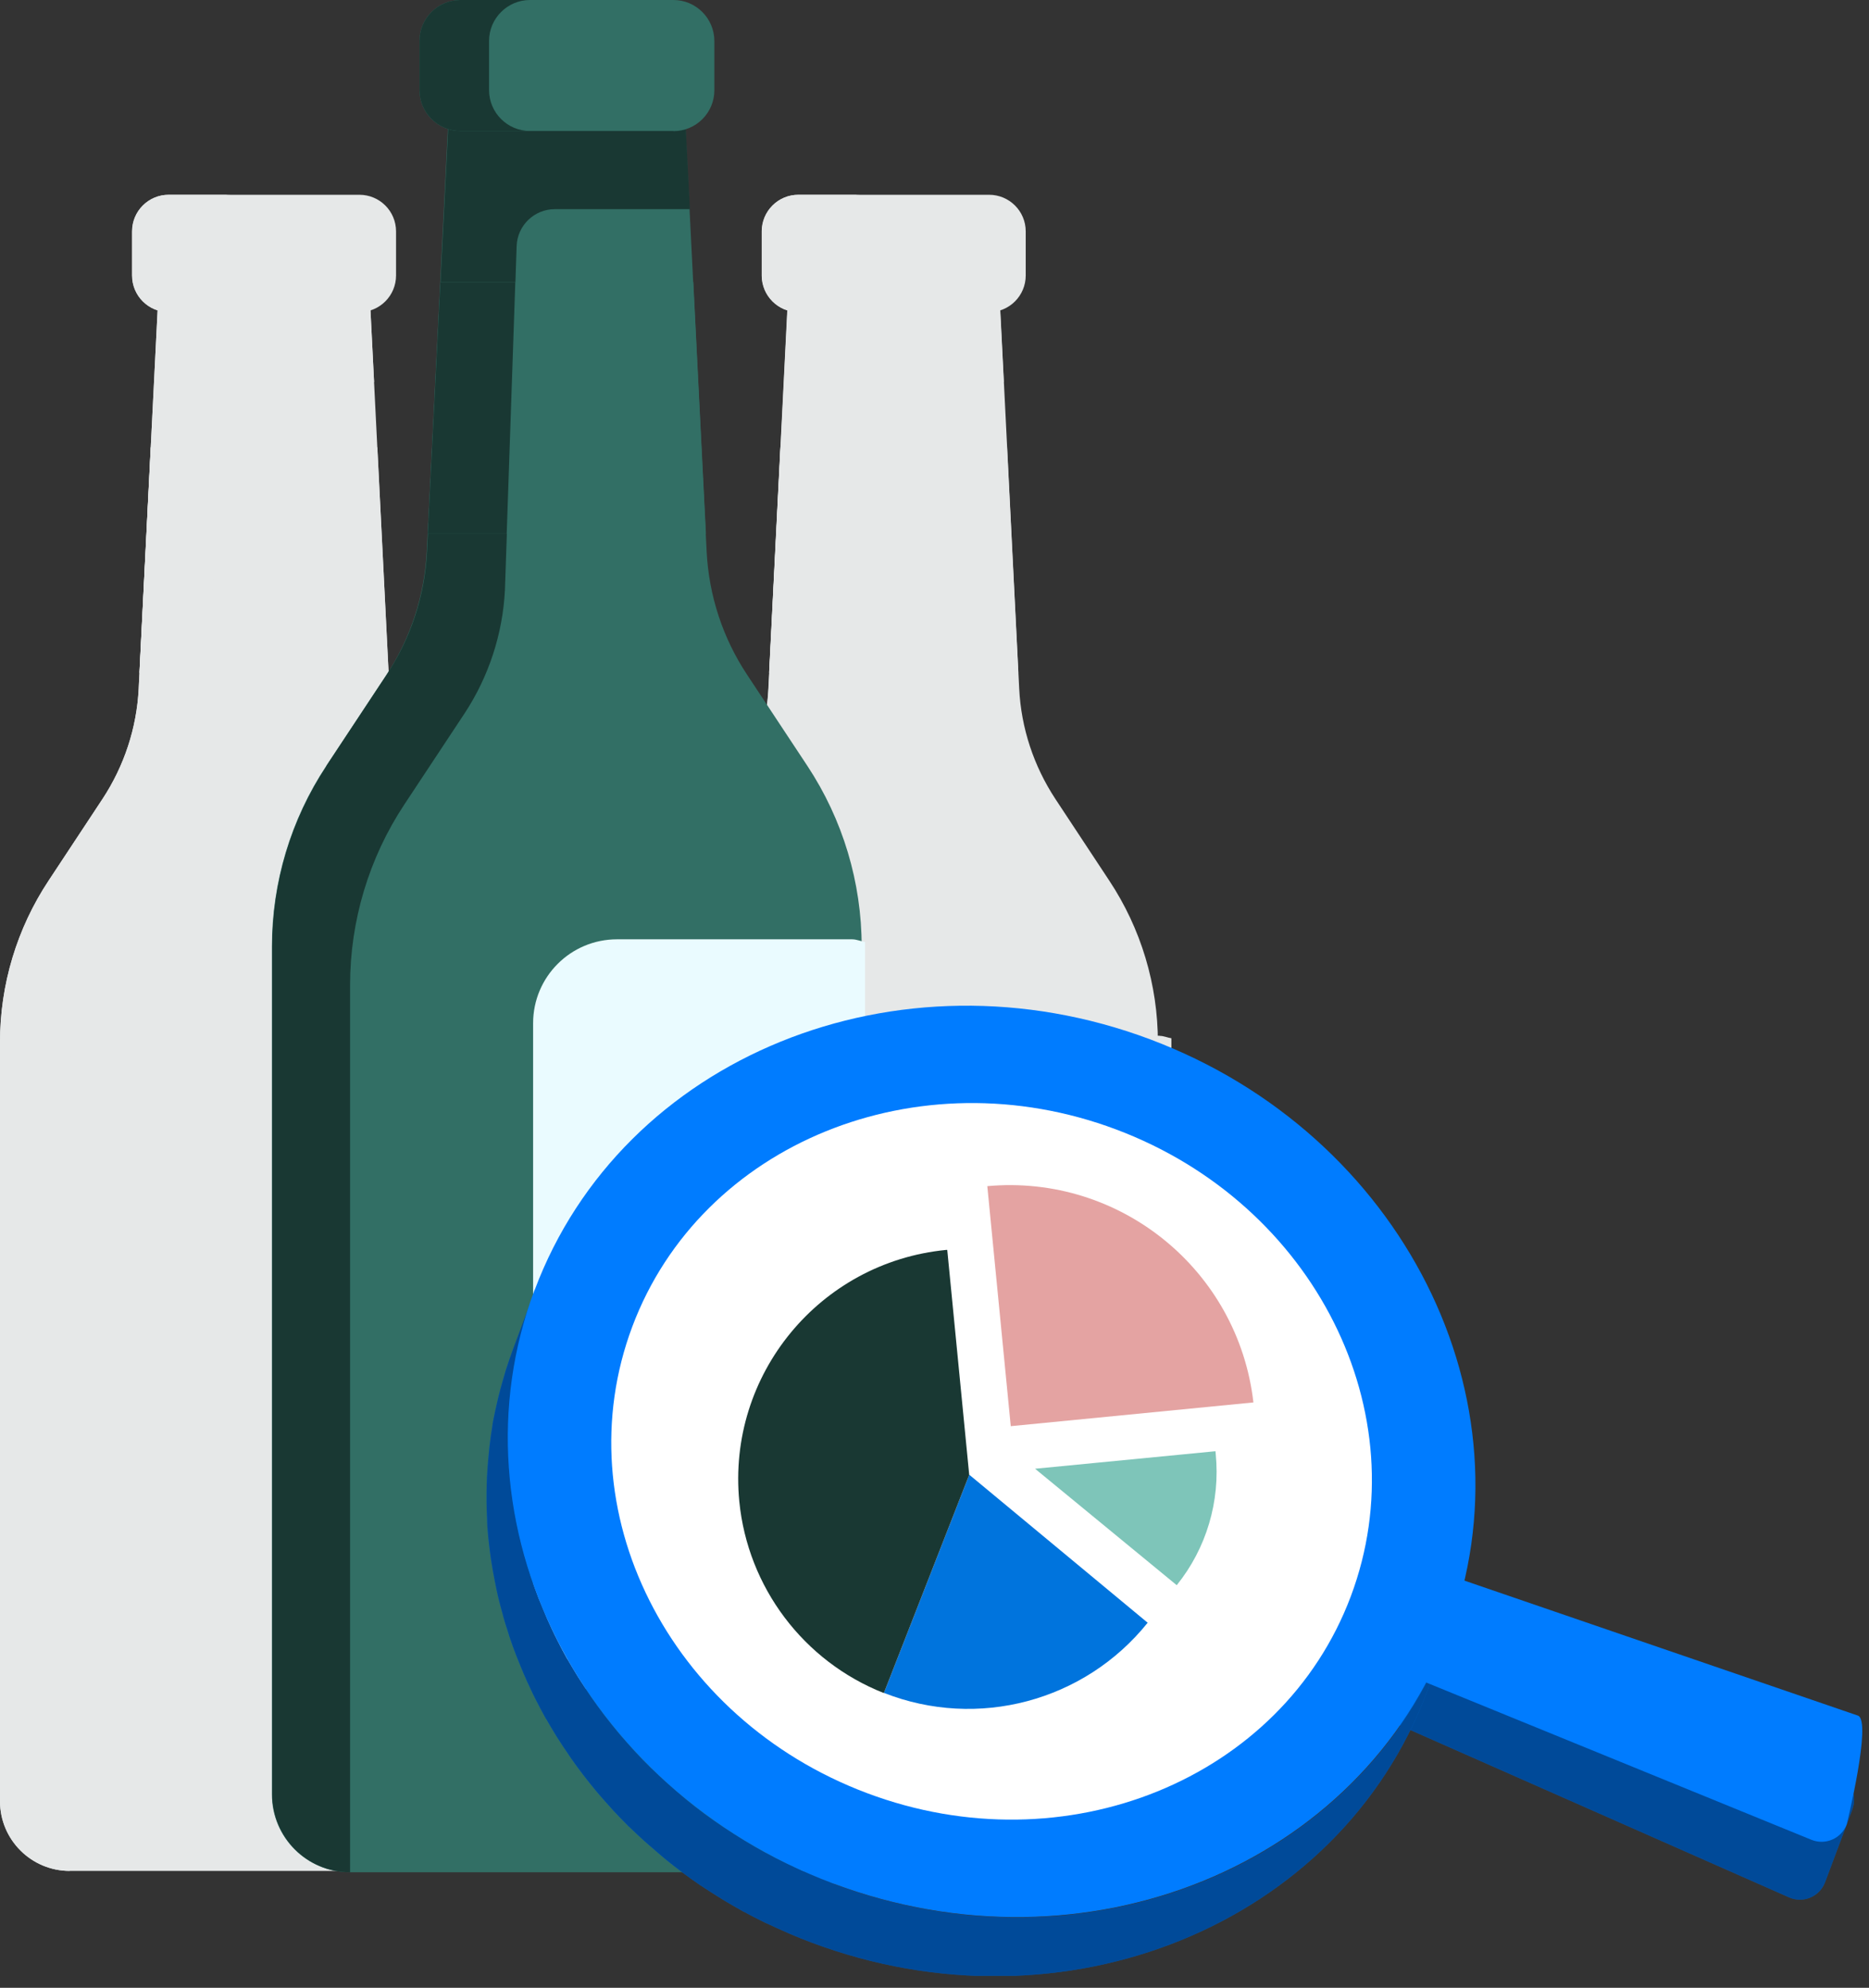
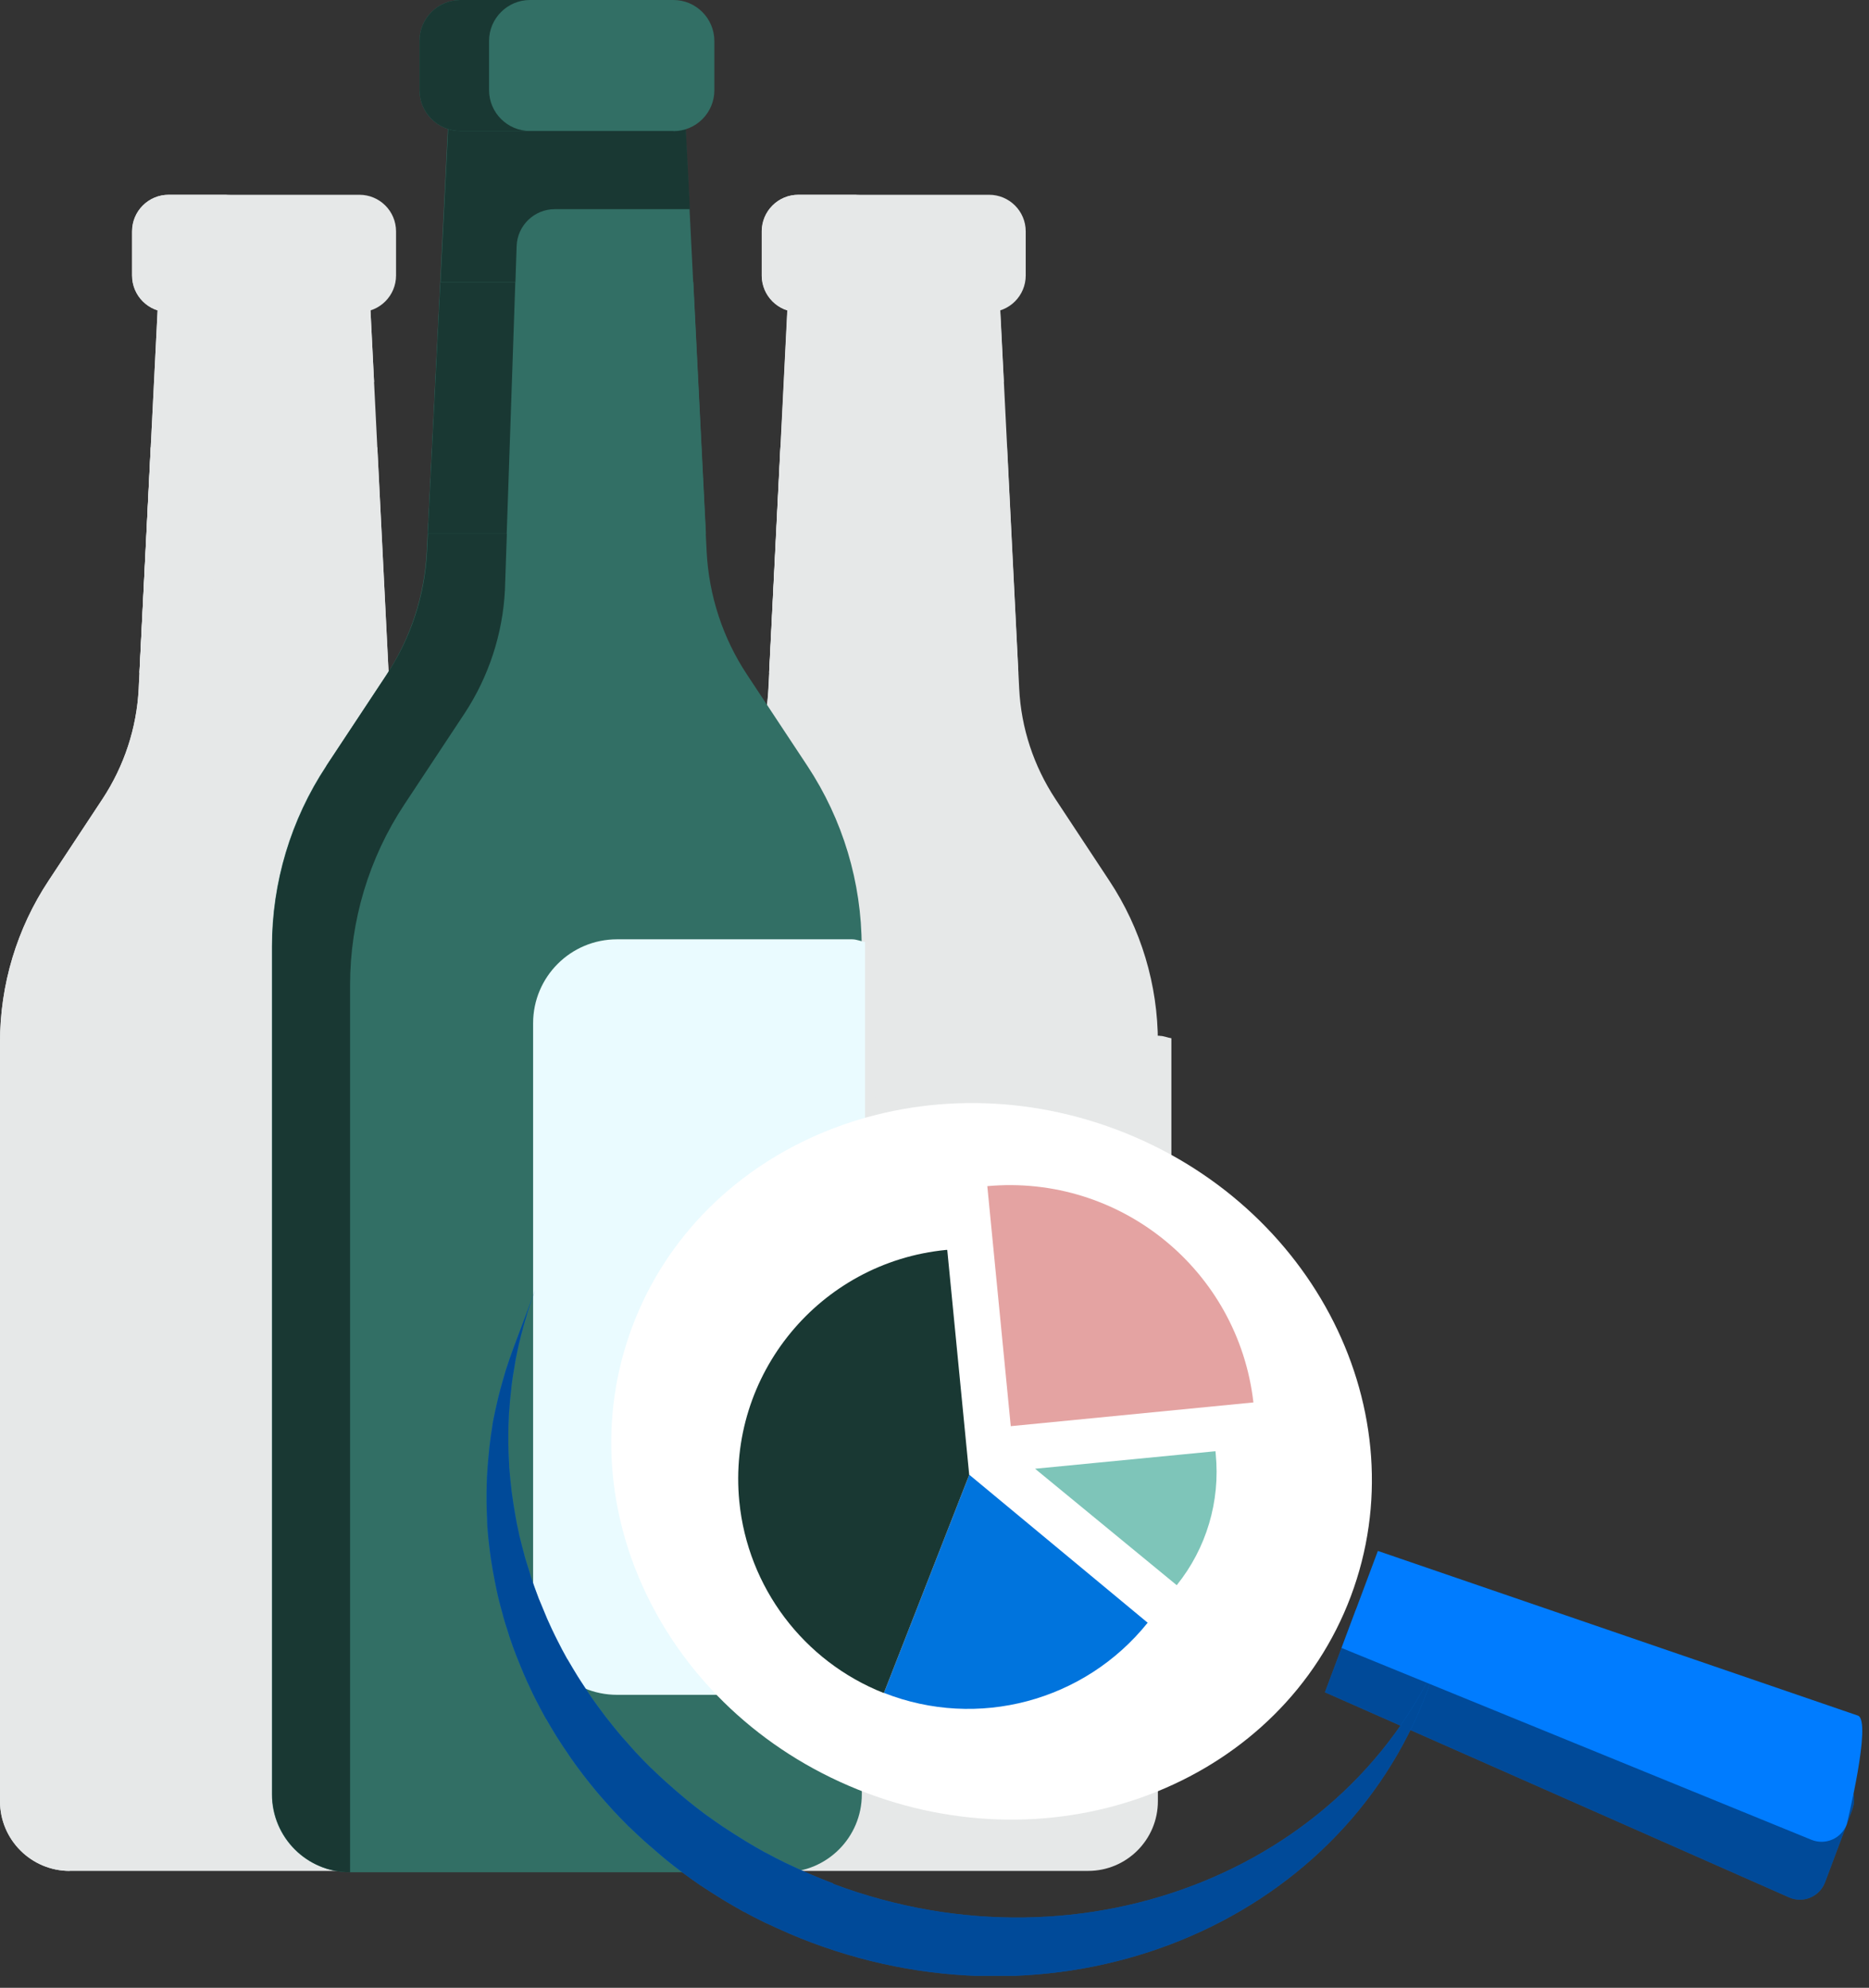
<svg xmlns="http://www.w3.org/2000/svg" width="126" height="134" viewBox="0 0 126 134" fill="none">
  <rect x="0" y="0" width="126" height="134" fill="#333333" stroke="none" />
  <g clip-path="url(#clip0_336_411)">
    <path d="M21.99 113.33C19.45 113.33 17.39 111.27 17.39 108.73V76.51C17.39 73.97 19.45 71.91 21.99 71.91H34.88C35.13 71.91 35.35 72.02 35.6 72.05V70.26C35.6 66.38 34.46 62.59 32.32 59.36L28.69 53.86C27.23 51.64 26.38 49.08 26.25 46.42L24.97 20.81H10.63L9.35 46.42C9.22 49.07 8.37 51.64 6.91 53.86L3.28 59.36C1.14 62.59 0 66.38 0 70.26V121.42C0 124.01 2.1 126.12 4.7 126.12H30.9C33.49 126.12 35.6 124.02 35.6 121.42V113.18C35.36 113.22 35.14 113.32 34.88 113.32H21.99V113.33Z" fill="#E6E8E8" />
    <path d="M34.88 71.91H21.99C19.45 71.91 17.39 73.97 17.39 76.51V108.73C17.39 111.27 19.45 113.33 21.99 113.33H34.88C35.13 113.33 35.35 113.22 35.6 113.19V72.06C35.36 72.02 35.14 71.92 34.88 71.92V71.91Z" fill="#E6E8E8" />
    <path d="M35.73 69.82H21.54C18.74 69.82 16.48 72.09 16.48 74.89V110.35C16.48 113.15 18.75 115.42 21.54 115.42H35.73C36.01 115.42 36.25 115.3 36.52 115.26V69.99C36.25 69.95 36.01 69.83 35.73 69.83V69.82Z" fill="#E6E8E8" />
    <path d="M3.28 59.36L6.91 53.86C8.37 51.64 9.22 49.08 9.35 46.42L10.63 20.81H24.97L25.22 25.75H17.06C15.82 25.75 14.8 26.73 14.76 27.97L14.05 48.74C13.92 51.39 13.08 53.96 11.61 56.18L7.98 61.68C5.84 64.91 4.7 68.71 4.7 72.58V126.12C2.11 126.12 0 124.02 0 121.42V70.26C0 66.38 1.14 62.59 3.28 59.36Z" fill="#E6E8E8" />
    <path d="M25.44 30.16H10.17L9.41 45.35H26.2L25.44 30.16Z" fill="#E6E8E8" />
    <path d="M24.23 21.04C25.6 21.04 26.7 19.93 26.7 18.57V15.6C26.7 14.23 25.59 13.13 24.23 13.13H11.38C10.01 13.13 8.91 14.24 8.91 15.6V18.57C8.91 19.94 10.02 21.04 11.38 21.04H17.78H24.24H24.23Z" fill="#E6E8E8" />
    <path d="M10.16 30.16L9.4 45.35H14.16L14.68 30.16H10.16Z" fill="#E6E8E8" />
    <path d="M8.9 15.6V18.57C8.9 19.94 10.01 21.04 11.37 21.04H15.57C14.2 21.04 13.1 19.93 13.1 18.57V15.6C13.1 14.23 14.21 13.13 15.57 13.13H11.37C10 13.13 8.9 14.24 8.9 15.6Z" fill="#E6E8E8" />
    <path d="M64.45 113.33C61.91 113.33 59.85 111.27 59.85 108.73V76.51C59.85 73.97 61.91 71.91 64.45 71.91H77.34C77.59 71.91 77.81 72.02 78.06 72.05V70.26C78.06 66.38 76.92 62.59 74.78 59.36L71.15 53.86C69.69 51.64 68.84 49.08 68.71 46.42L67.43 20.81H53.09L51.81 46.42C51.68 49.07 50.83 51.64 49.37 53.86L45.74 59.36C43.6 62.59 42.46 66.39 42.46 70.26V121.42C42.46 124.01 44.56 126.12 47.16 126.12H73.36C75.95 126.12 78.06 124.02 78.06 121.42V113.18C77.82 113.22 77.6 113.32 77.34 113.32H64.45V113.33Z" fill="#E6E8E8" />
    <path d="M77.33 71.91H64.44C61.9 71.91 59.84 73.97 59.84 76.51V108.73C59.84 111.27 61.9 113.33 64.44 113.33H77.33C77.58 113.33 77.8 113.22 78.05 113.19V72.06C77.81 72.02 77.59 71.92 77.33 71.92V71.91Z" fill="#E6E8E8" />
    <path d="M78.18 69.82H63.99C61.19 69.82 58.93 72.09 58.93 74.89V110.35C58.93 113.15 61.2 115.42 63.99 115.42H78.18C78.46 115.42 78.7 115.3 78.97 115.26V69.99C78.7 69.95 78.46 69.83 78.18 69.83V69.82Z" fill="#E6E8E8" />
    <path d="M45.73 59.36L49.36 53.86C50.82 51.64 51.67 49.08 51.8 46.42L53.08 20.81H67.42L67.67 25.75H59.51C58.27 25.75 57.25 26.73 57.21 27.97L56.5 48.74C56.37 51.39 55.53 53.96 54.06 56.18L50.43 61.68C48.29 64.91 47.15 68.71 47.15 72.58V126.12C44.56 126.12 42.45 124.02 42.45 121.42V70.26C42.45 66.38 43.59 62.59 45.73 59.36Z" fill="#E6E8E8" />
    <path d="M67.89 30.16H52.62L51.86 45.35H68.65L67.89 30.16Z" fill="#E6E8E8" />
    <path d="M66.68 21.04C68.05 21.04 69.15 19.93 69.15 18.57V15.6C69.15 14.23 68.04 13.13 66.68 13.13H53.83C52.46 13.13 51.36 14.24 51.36 15.6V18.57C51.36 19.94 52.47 21.04 53.83 21.04H60.23H66.69H66.68Z" fill="#E6E8E8" />
    <path d="M52.61 30.16L51.85 45.35H56.61L57.13 30.16H52.61Z" fill="#E6E8E8" />
    <path d="M51.35 15.6V18.57C51.35 19.94 52.46 21.04 53.82 21.04H58.02C56.65 21.04 55.55 19.93 55.55 18.57V15.6C55.55 14.23 56.66 13.13 58.02 13.13H53.82C52.45 13.13 51.35 14.24 51.35 15.6Z" fill="#E6E8E8" />
    <path d="M42.9 111.91C40.06 111.91 37.76 109.61 37.76 106.77V70.79C37.76 67.95 40.06 65.65 42.9 65.65H57.29C57.57 65.65 57.82 65.77 58.09 65.81V63.81C58.09 59.48 56.82 55.25 54.43 51.63L50.37 45.49C48.73 43.02 47.79 40.15 47.64 37.19L46.21 8.58H30.2L28.77 37.19C28.62 40.15 27.68 43.02 26.05 45.5L21.99 51.64C19.6 55.25 18.33 59.49 18.33 63.82V120.96C18.33 123.86 20.68 126.21 23.58 126.21H52.85C55.75 126.21 58.1 123.86 58.1 120.96V111.76C57.83 111.8 57.58 111.92 57.3 111.92H42.91L42.9 111.91Z" fill="#326F65" />
    <path d="M57.3 65.65H42.91C40.07 65.65 37.77 67.95 37.77 70.79V106.77C37.77 109.61 40.07 111.91 42.91 111.91H57.3C57.58 111.91 57.83 111.79 58.1 111.75V65.81C57.83 65.77 57.58 65.65 57.3 65.65Z" fill="#7EC5B9" />
    <path d="M57.44 63.32H41.6C38.47 63.32 35.94 65.85 35.94 68.98V108.59C35.94 111.72 38.47 114.25 41.6 114.25H57.44C57.75 114.25 58.02 114.12 58.32 114.07V63.5C58.02 63.45 57.75 63.32 57.44 63.32Z" fill="#EAFBFF" />
    <path d="M22 51.63L26.06 45.49C27.7 43.02 28.64 40.15 28.79 37.19L30.22 8.58H46.23L46.51 14.1H37.4C36.02 14.1 34.88 15.2 34.83 16.58L34.04 39.78C33.89 42.74 32.95 45.61 31.32 48.09L27.26 54.23C24.87 57.84 23.6 62.08 23.6 66.41V126.21C20.7 126.21 18.35 123.86 18.35 120.96V63.82C18.35 59.49 19.62 55.26 22.01 51.64L22 51.63Z" fill="#193833" />
    <path d="M46.75 19.02H29.69L28.84 35.98H47.59L46.74 19.02H46.75Z" fill="#326F65" />
    <path d="M45.4 8.84C46.93 8.84 48.16 7.6 48.16 6.08V2.77C48.16 1.24 46.92 0 45.4 0H31.04C29.51 0 28.28 1.24 28.28 2.76V6.07C28.28 7.6 29.52 8.83 31.04 8.83H38.18H45.39L45.4 8.84Z" fill="#326F65" />
    <path d="M29.69 19.02L28.84 35.98H34.16L34.74 19.02H29.69Z" fill="#193833" />
    <path d="M28.28 2.76V6.07C28.28 7.6 29.52 8.83 31.04 8.83H35.73C34.2 8.83 32.97 7.59 32.97 6.07V2.76C32.97 1.24 34.21 0 35.73 0H31.04C29.51 0 28.28 1.24 28.28 2.76Z" fill="#193833" />
    <path d="M124.88 121.97L123.04 126.88C122.67 127.86 121.56 128.33 120.6 127.9L89.32 114.08L91.41 108.5L123.77 119.6C124.74 119.93 125.24 121 124.88 121.96V121.97Z" fill="#007CFF" />
    <path opacity="0.4" d="M124.88 121.97L123.04 126.88C122.67 127.86 121.56 128.33 120.6 127.9L89.32 114.08L91.41 108.5L123.77 119.6C124.74 119.93 125.24 121 124.88 121.96V121.97Z" fill="black" />
    <path d="M89.57 89.48C89.53 89.39 89.48 89.3 89.44 89.22C89.28 88.91 89.12 88.6 88.94 88.29C88.92 88.25 88.89 88.21 88.87 88.17C88.72 87.9 88.56 87.64 88.4 87.38C88.34 87.29 88.28 87.19 88.22 87.1C88.08 86.88 87.93 86.66 87.78 86.44C87.72 86.36 87.67 86.27 87.61 86.19C87.41 85.9 87.2 85.61 86.98 85.33C86.95 85.3 86.93 85.26 86.9 85.23C86.71 84.98 86.51 84.73 86.3 84.49C86.23 84.41 86.16 84.32 86.09 84.24C85.92 84.04 85.74 83.84 85.56 83.64C85.49 83.56 85.42 83.49 85.35 83.41C85.1 83.15 84.85 82.88 84.59 82.63C84.56 82.61 84.54 82.58 84.51 82.56C84.27 82.33 84.03 82.1 83.79 81.88C83.71 81.81 83.62 81.73 83.54 81.66C83.34 81.48 83.13 81.3 82.92 81.13C82.84 81.06 82.76 80.99 82.67 80.93C82.38 80.7 82.09 80.47 81.79 80.25C81.77 80.24 81.75 80.22 81.73 80.21C81.45 80 81.16 79.8 80.88 79.61C80.79 79.55 80.69 79.48 80.6 79.42C80.37 79.27 80.13 79.12 79.9 78.97C79.81 78.91 79.71 78.85 79.62 78.8C79.3 78.6 78.97 78.41 78.63 78.23C78.62 78.23 78.6 78.22 78.59 78.21C78.27 78.03 77.94 77.87 77.6 77.7C77.5 77.65 77.39 77.6 77.29 77.55C77.03 77.43 76.77 77.31 76.51 77.19C76.4 77.14 76.3 77.1 76.19 77.05C75.83 76.9 75.47 76.75 75.1 76.61C61.98 71.68 47.64 77.52 43.09 89.64L41.61 93.59C46.16 81.47 60.49 75.63 73.62 80.56C73.99 80.7 74.35 80.85 74.71 81C74.82 81.05 74.92 81.09 75.03 81.14C75.29 81.26 75.55 81.37 75.81 81.5C75.92 81.55 76.02 81.6 76.12 81.65C76.45 81.81 76.78 81.98 77.11 82.16C77.12 82.16 77.14 82.17 77.15 82.18C77.49 82.36 77.81 82.55 78.14 82.75C78.24 82.81 78.33 82.87 78.42 82.92C78.66 83.07 78.89 83.22 79.12 83.37C79.22 83.43 79.31 83.5 79.41 83.56C79.7 83.76 79.98 83.96 80.26 84.16C80.28 84.18 80.3 84.19 80.32 84.2C80.62 84.42 80.91 84.65 81.2 84.88C81.28 84.95 81.36 85.02 81.45 85.08C81.66 85.25 81.87 85.43 82.07 85.61C82.15 85.68 82.24 85.76 82.32 85.83C82.57 86.05 82.81 86.28 83.04 86.51C83.07 86.53 83.09 86.56 83.12 86.58C83.38 86.84 83.63 87.1 83.88 87.36C83.95 87.44 84.02 87.51 84.09 87.59C84.27 87.79 84.45 87.99 84.62 88.19C84.69 88.27 84.76 88.36 84.83 88.44C85.03 88.69 85.23 88.93 85.43 89.18C85.46 89.21 85.48 89.25 85.51 89.28C85.73 89.56 85.94 89.85 86.14 90.14C86.2 90.22 86.25 90.31 86.31 90.39C86.46 90.61 86.6 90.83 86.75 91.05C86.81 91.14 86.87 91.23 86.93 91.33C87.09 91.59 87.25 91.86 87.4 92.12C87.42 92.16 87.45 92.2 87.47 92.24C87.64 92.55 87.81 92.86 87.97 93.17C88.01 93.26 88.06 93.35 88.1 93.43C88.22 93.66 88.33 93.9 88.44 94.14C88.49 94.24 88.53 94.34 88.57 94.44C88.69 94.71 88.8 94.99 88.91 95.26C88.93 95.31 88.95 95.36 88.97 95.41C89.1 95.73 89.21 96.06 89.32 96.39C89.35 96.48 89.38 96.57 89.41 96.67C89.49 96.92 89.57 97.16 89.64 97.41C89.67 97.51 89.7 97.62 89.73 97.73C89.81 98.01 89.88 98.29 89.94 98.57C89.95 98.63 89.97 98.69 89.98 98.75C90.06 99.09 90.12 99.43 90.18 99.77C90.2 99.86 90.21 99.95 90.23 100.05C90.27 100.31 90.31 100.56 90.34 100.82C90.35 100.93 90.37 101.04 90.38 101.14C90.41 101.42 90.44 101.7 90.46 101.99C90.46 102.06 90.47 102.12 90.48 102.19C90.48 102.3 90.48 102.4 90.49 102.51C90.51 102.83 90.52 103.14 90.52 103.46C90.52 103.61 90.52 103.76 90.52 103.92C90.52 104.19 90.52 104.46 90.5 104.73C90.5 104.89 90.48 105.06 90.47 105.22C90.45 105.48 90.43 105.74 90.4 106C90.38 106.17 90.36 106.33 90.34 106.5C90.31 106.77 90.26 107.03 90.22 107.3C90.19 107.47 90.17 107.64 90.13 107.81C90.11 107.94 90.08 108.06 90.05 108.19C90 108.43 89.95 108.66 89.89 108.89C89.86 109.02 89.83 109.15 89.79 109.28C89.73 109.52 89.66 109.77 89.58 110.01C89.55 110.12 89.51 110.24 89.48 110.35C89.37 110.7 89.25 111.05 89.12 111.4L90.6 107.45C90.73 107.1 90.85 106.75 90.96 106.4C91 106.29 91.03 106.18 91.06 106.06C91.13 105.82 91.2 105.58 91.27 105.33C91.3 105.2 91.34 105.07 91.37 104.94C91.43 104.71 91.48 104.47 91.53 104.24C91.56 104.11 91.58 103.99 91.61 103.86C91.62 103.8 91.64 103.74 91.65 103.68C91.67 103.57 91.68 103.46 91.7 103.35C91.74 103.08 91.79 102.82 91.82 102.55C91.84 102.38 91.86 102.22 91.88 102.05C91.91 101.79 91.93 101.53 91.95 101.27C91.96 101.11 91.97 100.94 91.98 100.78C91.99 100.51 92 100.24 92 99.97C92 99.82 92 99.67 92 99.52C92 99.2 91.98 98.89 91.97 98.57C91.97 98.48 91.97 98.39 91.97 98.31C91.97 98.29 91.97 98.27 91.97 98.26C91.97 98.19 91.96 98.13 91.95 98.06C91.93 97.78 91.9 97.49 91.87 97.21C91.86 97.1 91.84 96.99 91.83 96.89C91.8 96.63 91.76 96.37 91.72 96.12C91.7 96.03 91.69 95.94 91.67 95.84C91.61 95.5 91.54 95.16 91.47 94.82C91.46 94.76 91.44 94.7 91.43 94.64C91.36 94.36 91.29 94.08 91.22 93.8C91.19 93.69 91.16 93.59 91.13 93.48C91.06 93.23 90.98 92.98 90.9 92.74C90.87 92.65 90.84 92.56 90.81 92.47C90.7 92.14 90.58 91.81 90.46 91.49C90.44 91.44 90.42 91.39 90.4 91.34C90.29 91.06 90.18 90.79 90.06 90.52C90.02 90.42 89.97 90.32 89.93 90.22C89.82 89.98 89.71 89.75 89.59 89.51L89.57 89.48Z" fill="#007CFF" />
    <path opacity="0.4" d="M89.57 89.48C89.53 89.39 89.48 89.3 89.44 89.22C89.28 88.91 89.12 88.6 88.94 88.29C88.92 88.25 88.89 88.21 88.87 88.17C88.72 87.9 88.56 87.64 88.4 87.38C88.34 87.29 88.28 87.19 88.22 87.1C88.08 86.88 87.93 86.66 87.78 86.44C87.72 86.36 87.67 86.27 87.61 86.19C87.41 85.9 87.2 85.61 86.98 85.33C86.95 85.3 86.93 85.26 86.9 85.23C86.71 84.98 86.51 84.73 86.3 84.49C86.23 84.41 86.16 84.32 86.09 84.24C85.92 84.04 85.74 83.84 85.56 83.64C85.49 83.56 85.42 83.49 85.35 83.41C85.1 83.15 84.85 82.88 84.59 82.63C84.56 82.61 84.54 82.58 84.51 82.56C84.27 82.33 84.03 82.1 83.79 81.88C83.71 81.81 83.62 81.73 83.54 81.66C83.34 81.48 83.13 81.3 82.92 81.13C82.84 81.06 82.76 80.99 82.67 80.93C82.38 80.7 82.09 80.47 81.79 80.25C81.77 80.24 81.75 80.22 81.73 80.21C81.45 80 81.16 79.8 80.88 79.61C80.79 79.55 80.69 79.48 80.6 79.42C80.37 79.27 80.13 79.12 79.9 78.97C79.81 78.91 79.71 78.85 79.62 78.8C79.3 78.6 78.97 78.41 78.63 78.23C78.62 78.23 78.6 78.22 78.59 78.21C78.27 78.03 77.94 77.87 77.6 77.7C77.5 77.65 77.39 77.6 77.29 77.55C77.03 77.43 76.77 77.31 76.51 77.19C76.4 77.14 76.3 77.1 76.19 77.05C75.83 76.9 75.47 76.75 75.1 76.61C61.98 71.68 47.64 77.52 43.09 89.64L41.61 93.59C46.16 81.47 60.49 75.63 73.62 80.56C73.99 80.7 74.35 80.85 74.71 81C74.82 81.05 74.92 81.09 75.03 81.14C75.29 81.26 75.55 81.37 75.81 81.5C75.92 81.55 76.02 81.6 76.12 81.65C76.45 81.81 76.78 81.98 77.11 82.16C77.12 82.16 77.14 82.17 77.15 82.18C77.49 82.36 77.81 82.55 78.14 82.75C78.24 82.81 78.33 82.87 78.42 82.92C78.66 83.07 78.89 83.22 79.12 83.37C79.22 83.43 79.31 83.5 79.41 83.56C79.7 83.76 79.98 83.96 80.26 84.16C80.28 84.18 80.3 84.19 80.32 84.2C80.62 84.42 80.91 84.65 81.2 84.88C81.28 84.95 81.36 85.02 81.45 85.08C81.66 85.25 81.87 85.43 82.07 85.61C82.15 85.68 82.24 85.76 82.32 85.83C82.57 86.05 82.81 86.28 83.04 86.51C83.07 86.53 83.09 86.56 83.12 86.58C83.38 86.84 83.63 87.1 83.88 87.36C83.95 87.44 84.02 87.51 84.09 87.59C84.27 87.79 84.45 87.99 84.62 88.19C84.69 88.27 84.76 88.36 84.83 88.44C85.03 88.69 85.23 88.93 85.43 89.18C85.46 89.21 85.48 89.25 85.51 89.28C85.73 89.56 85.94 89.85 86.14 90.14C86.2 90.22 86.25 90.31 86.31 90.39C86.46 90.61 86.6 90.83 86.75 91.05C86.81 91.14 86.87 91.23 86.93 91.33C87.09 91.59 87.25 91.86 87.4 92.12C87.42 92.16 87.45 92.2 87.47 92.24C87.64 92.55 87.81 92.86 87.97 93.17C88.01 93.26 88.06 93.35 88.1 93.43C88.22 93.66 88.33 93.9 88.44 94.14C88.49 94.24 88.53 94.34 88.57 94.44C88.69 94.71 88.8 94.99 88.91 95.26C88.93 95.31 88.95 95.36 88.97 95.41C89.1 95.73 89.21 96.06 89.32 96.39C89.35 96.48 89.38 96.57 89.41 96.67C89.49 96.92 89.57 97.16 89.64 97.41C89.67 97.51 89.7 97.62 89.73 97.73C89.81 98.01 89.88 98.29 89.94 98.57C89.95 98.63 89.97 98.69 89.98 98.75C90.06 99.09 90.12 99.43 90.18 99.77C90.2 99.86 90.21 99.95 90.23 100.05C90.27 100.31 90.31 100.56 90.34 100.82C90.35 100.93 90.37 101.04 90.38 101.14C90.41 101.42 90.44 101.7 90.46 101.99C90.46 102.06 90.47 102.12 90.48 102.19C90.48 102.3 90.48 102.4 90.49 102.51C90.51 102.83 90.52 103.14 90.52 103.46C90.52 103.61 90.52 103.76 90.52 103.92C90.52 104.19 90.52 104.46 90.5 104.73C90.5 104.89 90.48 105.06 90.47 105.22C90.45 105.48 90.43 105.74 90.4 106C90.38 106.17 90.36 106.33 90.34 106.5C90.31 106.77 90.26 107.03 90.22 107.3C90.19 107.47 90.17 107.64 90.13 107.81C90.11 107.94 90.08 108.06 90.05 108.19C90 108.43 89.95 108.66 89.89 108.89C89.86 109.02 89.83 109.15 89.79 109.28C89.73 109.52 89.66 109.77 89.58 110.01C89.55 110.12 89.51 110.24 89.48 110.35C89.37 110.7 89.25 111.05 89.12 111.4L90.6 107.45C90.73 107.1 90.85 106.75 90.96 106.4C91 106.29 91.03 106.18 91.06 106.06C91.13 105.82 91.2 105.58 91.27 105.33C91.3 105.2 91.34 105.07 91.37 104.94C91.43 104.71 91.48 104.47 91.53 104.24C91.56 104.11 91.58 103.99 91.61 103.86C91.62 103.8 91.64 103.74 91.65 103.68C91.67 103.57 91.68 103.46 91.7 103.35C91.74 103.08 91.79 102.82 91.82 102.55C91.84 102.38 91.86 102.22 91.88 102.05C91.91 101.79 91.93 101.53 91.95 101.27C91.96 101.11 91.97 100.94 91.98 100.78C91.99 100.51 92 100.24 92 99.97C92 99.82 92 99.67 92 99.52C92 99.2 91.98 98.89 91.97 98.57C91.97 98.48 91.97 98.39 91.97 98.31C91.97 98.29 91.97 98.27 91.97 98.26C91.97 98.19 91.96 98.13 91.95 98.06C91.93 97.78 91.9 97.49 91.87 97.21C91.86 97.1 91.84 96.99 91.83 96.89C91.8 96.63 91.76 96.37 91.72 96.12C91.7 96.03 91.69 95.94 91.67 95.84C91.61 95.5 91.54 95.16 91.47 94.82C91.46 94.76 91.44 94.7 91.43 94.64C91.36 94.36 91.29 94.08 91.22 93.8C91.19 93.69 91.16 93.59 91.13 93.48C91.06 93.23 90.98 92.98 90.9 92.74C90.87 92.65 90.84 92.56 90.81 92.47C90.7 92.14 90.58 91.81 90.46 91.49C90.44 91.44 90.42 91.39 90.4 91.34C90.29 91.06 90.18 90.79 90.06 90.52C90.02 90.42 89.97 90.32 89.93 90.22C89.82 89.98 89.71 89.75 89.59 89.51L89.57 89.48Z" fill="black" />
    <path d="M56.18 126.97C55.7 126.79 55.23 126.6 54.76 126.4C54.62 126.34 54.48 126.28 54.35 126.22C54.01 126.07 53.67 125.92 53.34 125.76C53.2 125.7 53.07 125.63 52.93 125.57C52.5 125.36 52.07 125.14 51.65 124.91C51.63 124.91 51.62 124.89 51.6 124.89C51.17 124.65 50.74 124.41 50.32 124.15C50.2 124.08 50.07 124 49.95 123.92C49.64 123.73 49.34 123.54 49.04 123.34C48.92 123.26 48.79 123.18 48.67 123.1C48.29 122.84 47.93 122.58 47.56 122.32C47.53 122.3 47.51 122.28 47.48 122.26C47.09 121.97 46.72 121.68 46.34 121.37C46.23 121.28 46.12 121.19 46.02 121.1C45.75 120.87 45.48 120.65 45.22 120.41C45.11 120.31 45 120.22 44.89 120.12C44.57 119.83 44.26 119.54 43.95 119.24C43.92 119.21 43.88 119.18 43.85 119.15C43.51 118.82 43.19 118.48 42.87 118.14C42.78 118.04 42.69 117.94 42.6 117.84C42.37 117.58 42.14 117.32 41.91 117.06C41.82 116.95 41.72 116.84 41.63 116.73C41.37 116.41 41.11 116.09 40.86 115.77C40.83 115.73 40.79 115.68 40.76 115.64C40.48 115.27 40.21 114.9 39.94 114.52C39.86 114.41 39.79 114.3 39.72 114.19C39.53 113.91 39.34 113.62 39.16 113.34C39.08 113.22 39.01 113.1 38.93 112.98C38.72 112.64 38.52 112.3 38.32 111.96C38.29 111.91 38.26 111.85 38.22 111.8C38 111.4 37.78 111 37.58 110.59C37.52 110.48 37.47 110.36 37.41 110.25C37.26 109.95 37.12 109.64 36.98 109.33C36.92 109.2 36.86 109.07 36.81 108.94C36.66 108.59 36.51 108.23 36.37 107.88C36.34 107.81 36.31 107.75 36.29 107.68C36.13 107.26 35.98 106.84 35.83 106.41C35.79 106.29 35.75 106.17 35.72 106.05C35.62 105.73 35.52 105.41 35.42 105.08C35.38 104.94 35.34 104.81 35.31 104.67C35.21 104.31 35.12 103.94 35.03 103.58C35.01 103.5 34.99 103.43 34.98 103.35C34.88 102.91 34.79 102.47 34.72 102.03C34.7 101.91 34.68 101.79 34.66 101.67C34.6 101.34 34.56 101 34.51 100.67C34.49 100.53 34.47 100.39 34.46 100.25C34.42 99.88 34.38 99.52 34.35 99.15C34.35 99.07 34.33 98.98 34.33 98.9C34.33 98.76 34.32 98.63 34.31 98.49C34.29 98.08 34.27 97.67 34.27 97.26C34.27 97.06 34.27 96.87 34.27 96.67C34.27 96.32 34.28 95.97 34.3 95.62C34.3 95.41 34.32 95.19 34.34 94.98C34.36 94.64 34.39 94.3 34.43 93.96C34.45 93.74 34.48 93.53 34.5 93.31C34.54 92.96 34.6 92.62 34.66 92.27C34.7 92.05 34.73 91.83 34.77 91.61C34.8 91.45 34.84 91.29 34.87 91.13C34.93 90.82 35 90.52 35.08 90.21C35.12 90.04 35.16 89.88 35.21 89.71C35.29 89.39 35.38 89.08 35.48 88.76C35.52 88.61 35.56 88.47 35.61 88.32C35.76 87.86 35.91 87.41 36.08 86.96L34.6 90.91C34.43 91.36 34.28 91.82 34.13 92.27C34.08 92.41 34.04 92.56 34 92.71C33.91 93.02 33.81 93.34 33.73 93.66C33.69 93.83 33.64 93.99 33.6 94.16C33.53 94.47 33.46 94.77 33.39 95.08C33.36 95.24 33.32 95.4 33.29 95.56C33.27 95.64 33.26 95.72 33.24 95.8C33.21 95.94 33.2 96.08 33.18 96.22C33.12 96.56 33.07 96.91 33.03 97.26C33 97.48 32.98 97.69 32.96 97.91C32.92 98.25 32.9 98.59 32.87 98.92C32.86 99.13 32.84 99.35 32.83 99.56C32.81 99.91 32.81 100.26 32.8 100.61C32.8 100.81 32.8 101 32.8 101.2C32.8 101.61 32.82 102.02 32.84 102.43C32.84 102.54 32.84 102.66 32.85 102.77C32.85 102.79 32.85 102.82 32.85 102.84C32.85 102.92 32.87 103.01 32.87 103.09C32.9 103.46 32.93 103.83 32.98 104.19C33 104.33 33.01 104.47 33.03 104.61C33.07 104.94 33.12 105.28 33.18 105.61C33.2 105.73 33.22 105.85 33.24 105.97C33.32 106.41 33.41 106.85 33.5 107.29C33.52 107.37 33.54 107.44 33.55 107.52C33.64 107.89 33.73 108.25 33.83 108.61C33.87 108.75 33.91 108.88 33.94 109.02C34.03 109.34 34.13 109.67 34.24 109.99C34.28 110.11 34.31 110.23 34.35 110.35C34.49 110.78 34.65 111.2 34.81 111.62C34.84 111.69 34.86 111.75 34.89 111.82C35.03 112.18 35.18 112.53 35.33 112.89C35.39 113.02 35.45 113.15 35.5 113.28C35.64 113.59 35.78 113.89 35.93 114.2C35.99 114.31 36.04 114.43 36.1 114.54C36.31 114.95 36.52 115.35 36.74 115.75C36.77 115.8 36.8 115.86 36.84 115.91C37.04 116.26 37.24 116.6 37.45 116.94C37.52 117.06 37.6 117.18 37.68 117.3C37.86 117.59 38.05 117.87 38.25 118.16C38.32 118.27 38.4 118.38 38.47 118.49C38.73 118.87 39.01 119.24 39.29 119.61C39.32 119.65 39.36 119.7 39.39 119.74C39.64 120.07 39.9 120.39 40.16 120.7C40.25 120.81 40.34 120.92 40.44 121.03C40.67 121.29 40.89 121.55 41.13 121.81C41.22 121.91 41.31 122.01 41.4 122.11C41.72 122.45 42.05 122.79 42.38 123.12C42.41 123.15 42.45 123.18 42.48 123.21C42.79 123.51 43.1 123.8 43.42 124.09C43.53 124.19 43.64 124.28 43.75 124.38C44.01 124.61 44.28 124.84 44.55 125.07C44.66 125.16 44.76 125.25 44.87 125.34C45.24 125.64 45.62 125.94 46.01 126.23C46.04 126.25 46.06 126.27 46.09 126.29C46.45 126.56 46.82 126.82 47.2 127.08C47.32 127.16 47.44 127.24 47.57 127.32C47.87 127.52 48.17 127.71 48.48 127.9C48.6 127.98 48.72 128.05 48.85 128.13C49.27 128.38 49.7 128.63 50.13 128.87C50.15 128.87 50.16 128.89 50.18 128.89C50.6 129.12 51.03 129.34 51.46 129.55C51.59 129.62 51.73 129.68 51.87 129.74C52.2 129.9 52.54 130.05 52.88 130.2C53.02 130.26 53.15 130.32 53.29 130.38C53.76 130.58 54.23 130.77 54.71 130.95C71.72 137.34 90.3 129.77 96.2 114.05L97.68 110.1C91.78 125.82 73.21 133.38 56.19 127L56.18 126.97Z" fill="#007CFF" />
    <path opacity="0.4" d="M56.18 126.97C55.7 126.79 55.23 126.6 54.76 126.4C54.62 126.34 54.48 126.28 54.35 126.22C54.01 126.07 53.67 125.92 53.34 125.76C53.2 125.7 53.07 125.63 52.93 125.57C52.5 125.36 52.07 125.14 51.65 124.91C51.63 124.91 51.62 124.89 51.6 124.89C51.17 124.65 50.74 124.41 50.32 124.15C50.2 124.08 50.07 124 49.95 123.92C49.64 123.73 49.34 123.54 49.04 123.34C48.92 123.26 48.79 123.18 48.67 123.1C48.29 122.84 47.93 122.58 47.56 122.32C47.53 122.3 47.51 122.28 47.48 122.26C47.09 121.97 46.72 121.68 46.34 121.37C46.23 121.28 46.12 121.19 46.02 121.1C45.75 120.87 45.48 120.65 45.22 120.41C45.11 120.31 45 120.22 44.89 120.12C44.57 119.83 44.26 119.54 43.95 119.24C43.92 119.21 43.88 119.18 43.85 119.15C43.51 118.82 43.19 118.48 42.87 118.14C42.78 118.04 42.69 117.94 42.6 117.84C42.37 117.58 42.14 117.32 41.91 117.06C41.82 116.95 41.72 116.84 41.63 116.73C41.37 116.41 41.11 116.09 40.86 115.77C40.83 115.73 40.79 115.68 40.76 115.64C40.48 115.27 40.21 114.9 39.94 114.52C39.86 114.41 39.79 114.3 39.72 114.19C39.53 113.91 39.34 113.62 39.16 113.34C39.08 113.22 39.01 113.1 38.93 112.98C38.72 112.64 38.52 112.3 38.32 111.96C38.29 111.91 38.26 111.85 38.22 111.8C38 111.4 37.78 111 37.58 110.59C37.52 110.48 37.47 110.36 37.41 110.25C37.26 109.95 37.12 109.64 36.98 109.33C36.92 109.2 36.86 109.07 36.81 108.94C36.66 108.59 36.51 108.23 36.37 107.88C36.34 107.81 36.31 107.75 36.29 107.68C36.13 107.26 35.98 106.84 35.83 106.41C35.79 106.29 35.75 106.17 35.72 106.05C35.62 105.73 35.52 105.41 35.42 105.08C35.38 104.94 35.34 104.81 35.31 104.67C35.21 104.31 35.12 103.94 35.03 103.58C35.01 103.5 34.99 103.43 34.98 103.35C34.88 102.91 34.79 102.47 34.72 102.03C34.7 101.91 34.68 101.79 34.66 101.67C34.6 101.34 34.56 101 34.51 100.67C34.49 100.53 34.47 100.39 34.46 100.25C34.42 99.88 34.38 99.52 34.35 99.15C34.35 99.07 34.33 98.98 34.33 98.9C34.33 98.76 34.32 98.63 34.31 98.49C34.29 98.08 34.27 97.67 34.27 97.26C34.27 97.06 34.27 96.87 34.27 96.67C34.27 96.32 34.28 95.97 34.3 95.62C34.3 95.41 34.32 95.19 34.34 94.98C34.36 94.64 34.39 94.3 34.43 93.96C34.45 93.74 34.48 93.53 34.5 93.31C34.54 92.96 34.6 92.62 34.66 92.27C34.7 92.05 34.73 91.83 34.77 91.61C34.8 91.45 34.84 91.29 34.87 91.13C34.93 90.82 35 90.52 35.08 90.21C35.12 90.04 35.16 89.88 35.21 89.71C35.29 89.39 35.38 89.08 35.48 88.76C35.52 88.61 35.56 88.47 35.61 88.32C35.76 87.86 35.91 87.41 36.08 86.96L34.6 90.91C34.43 91.36 34.28 91.82 34.13 92.27C34.08 92.41 34.04 92.56 34 92.71C33.91 93.02 33.81 93.34 33.73 93.66C33.69 93.83 33.64 93.99 33.6 94.16C33.53 94.47 33.46 94.77 33.39 95.08C33.36 95.24 33.32 95.4 33.29 95.56C33.27 95.64 33.26 95.72 33.24 95.8C33.21 95.94 33.2 96.08 33.18 96.22C33.12 96.56 33.07 96.91 33.03 97.26C33 97.48 32.98 97.69 32.96 97.91C32.92 98.25 32.9 98.59 32.87 98.92C32.86 99.13 32.84 99.35 32.83 99.56C32.81 99.91 32.81 100.26 32.8 100.61C32.8 100.81 32.8 101 32.8 101.2C32.8 101.61 32.82 102.02 32.84 102.43C32.84 102.54 32.84 102.66 32.85 102.77C32.85 102.79 32.85 102.82 32.85 102.84C32.85 102.92 32.87 103.01 32.87 103.09C32.9 103.46 32.93 103.83 32.98 104.19C33 104.33 33.01 104.47 33.03 104.61C33.07 104.94 33.12 105.28 33.18 105.61C33.2 105.73 33.22 105.85 33.24 105.97C33.32 106.41 33.41 106.85 33.5 107.29C33.52 107.37 33.54 107.44 33.55 107.52C33.64 107.89 33.73 108.25 33.83 108.61C33.87 108.75 33.91 108.88 33.94 109.02C34.03 109.34 34.13 109.67 34.24 109.99C34.28 110.11 34.31 110.23 34.35 110.35C34.49 110.78 34.65 111.2 34.81 111.62C34.84 111.69 34.86 111.75 34.89 111.82C35.03 112.18 35.18 112.53 35.33 112.89C35.39 113.02 35.45 113.15 35.5 113.28C35.64 113.59 35.78 113.89 35.93 114.2C35.99 114.31 36.04 114.43 36.1 114.54C36.31 114.95 36.52 115.35 36.74 115.75C36.77 115.8 36.8 115.86 36.84 115.91C37.04 116.26 37.24 116.6 37.45 116.94C37.52 117.06 37.6 117.18 37.68 117.3C37.86 117.59 38.05 117.87 38.25 118.16C38.32 118.27 38.4 118.38 38.47 118.49C38.73 118.87 39.01 119.24 39.29 119.61C39.32 119.65 39.36 119.7 39.39 119.74C39.64 120.07 39.9 120.39 40.16 120.7C40.25 120.81 40.34 120.92 40.44 121.03C40.67 121.29 40.89 121.55 41.13 121.81C41.22 121.91 41.31 122.01 41.4 122.11C41.72 122.45 42.05 122.79 42.38 123.12C42.41 123.15 42.45 123.18 42.48 123.21C42.79 123.51 43.1 123.8 43.42 124.09C43.53 124.19 43.64 124.28 43.75 124.38C44.01 124.61 44.28 124.84 44.55 125.07C44.66 125.16 44.76 125.25 44.87 125.34C45.24 125.64 45.62 125.94 46.01 126.23C46.04 126.25 46.06 126.27 46.09 126.29C46.45 126.56 46.82 126.82 47.2 127.08C47.32 127.16 47.44 127.24 47.57 127.32C47.87 127.52 48.17 127.71 48.48 127.9C48.6 127.98 48.72 128.05 48.85 128.13C49.27 128.38 49.7 128.63 50.13 128.87C50.15 128.87 50.16 128.89 50.18 128.89C50.6 129.12 51.03 129.34 51.46 129.55C51.59 129.62 51.73 129.68 51.87 129.74C52.2 129.9 52.54 130.05 52.88 130.2C53.02 130.26 53.15 130.32 53.29 130.38C53.76 130.58 54.23 130.77 54.71 130.95C71.72 137.34 90.3 129.77 96.2 114.05L97.68 110.1C91.78 125.82 73.21 133.38 56.19 127L56.18 126.97Z" fill="black" />
-     <path d="M36.05 86.95C41.95 71.24 60.52 63.68 77.53 70.06C94.54 76.45 103.56 94.36 97.66 110.07C91.76 125.79 73.19 133.35 56.17 126.97C39.16 120.58 30.14 102.67 36.04 86.95H36.05ZM90.62 107.43C95.17 95.31 88.22 81.49 75.09 76.56C61.96 71.63 47.63 77.47 43.08 89.59C38.53 101.72 45.49 115.53 58.61 120.46C71.73 125.39 86.06 119.56 90.61 107.43" fill="#007CFF" />
    <path d="M124.5 122.98C124.14 123.94 123.06 124.41 122.11 124.02L90.44 111.09L92.89 104.55L125.25 115.65C126.22 115.98 124.5 122.97 124.5 122.97V122.98Z" fill="#007CFF" />
    <path opacity="0.1" d="M75.25 76.15C71.82 74.86 68.32 74.3 64.92 74.38L41.25 95.97C41.06 99.3 41.61 102.62 42.82 105.73L75.24 76.14L75.25 76.15Z" fill="white" />
    <path d="M91.07 107.6C95.7 95.25 88.62 81.16 75.25 76.14C61.88 71.12 47.27 77.07 42.63 89.42C37.99 101.78 45.08 115.86 58.46 120.88C71.83 125.9 86.43 119.96 91.07 107.6Z" fill="white" />
    <path fill-rule="evenodd" clip-rule="evenodd" d="M65.34 99.42L59.59 114.12C65.91 116.61 73.12 114.69 77.37 109.39L65.34 99.41V99.42Z" fill="#0074DD" />
    <path fill-rule="evenodd" clip-rule="evenodd" d="M59.59 114.12L65.34 99.42L63.86 84.26H63.77C55.25 85.1 49.01 92.68 49.84 101.21C50.41 107 54.17 111.99 59.58 114.13L59.59 114.12Z" fill="#193833" />
    <path fill-rule="evenodd" clip-rule="evenodd" d="M68.14 96.14L84.5 94.54C83.47 85.61 75.51 79.14 66.56 79.96L68.14 96.13V96.14Z" fill="#E4A3A2" />
    <path fill-rule="evenodd" clip-rule="evenodd" d="M81.93 97.83L69.78 99.01L79.33 106.86C81.33 104.38 82.27 101.21 81.96 98.03L81.94 97.82L81.93 97.83Z" fill="#7EC5B9" />
  </g>
  <defs>
    <clipPath id="clip0_336_411">
      <rect width="125.55" height="133.19" fill="white" />
    </clipPath>
  </defs>
</svg>